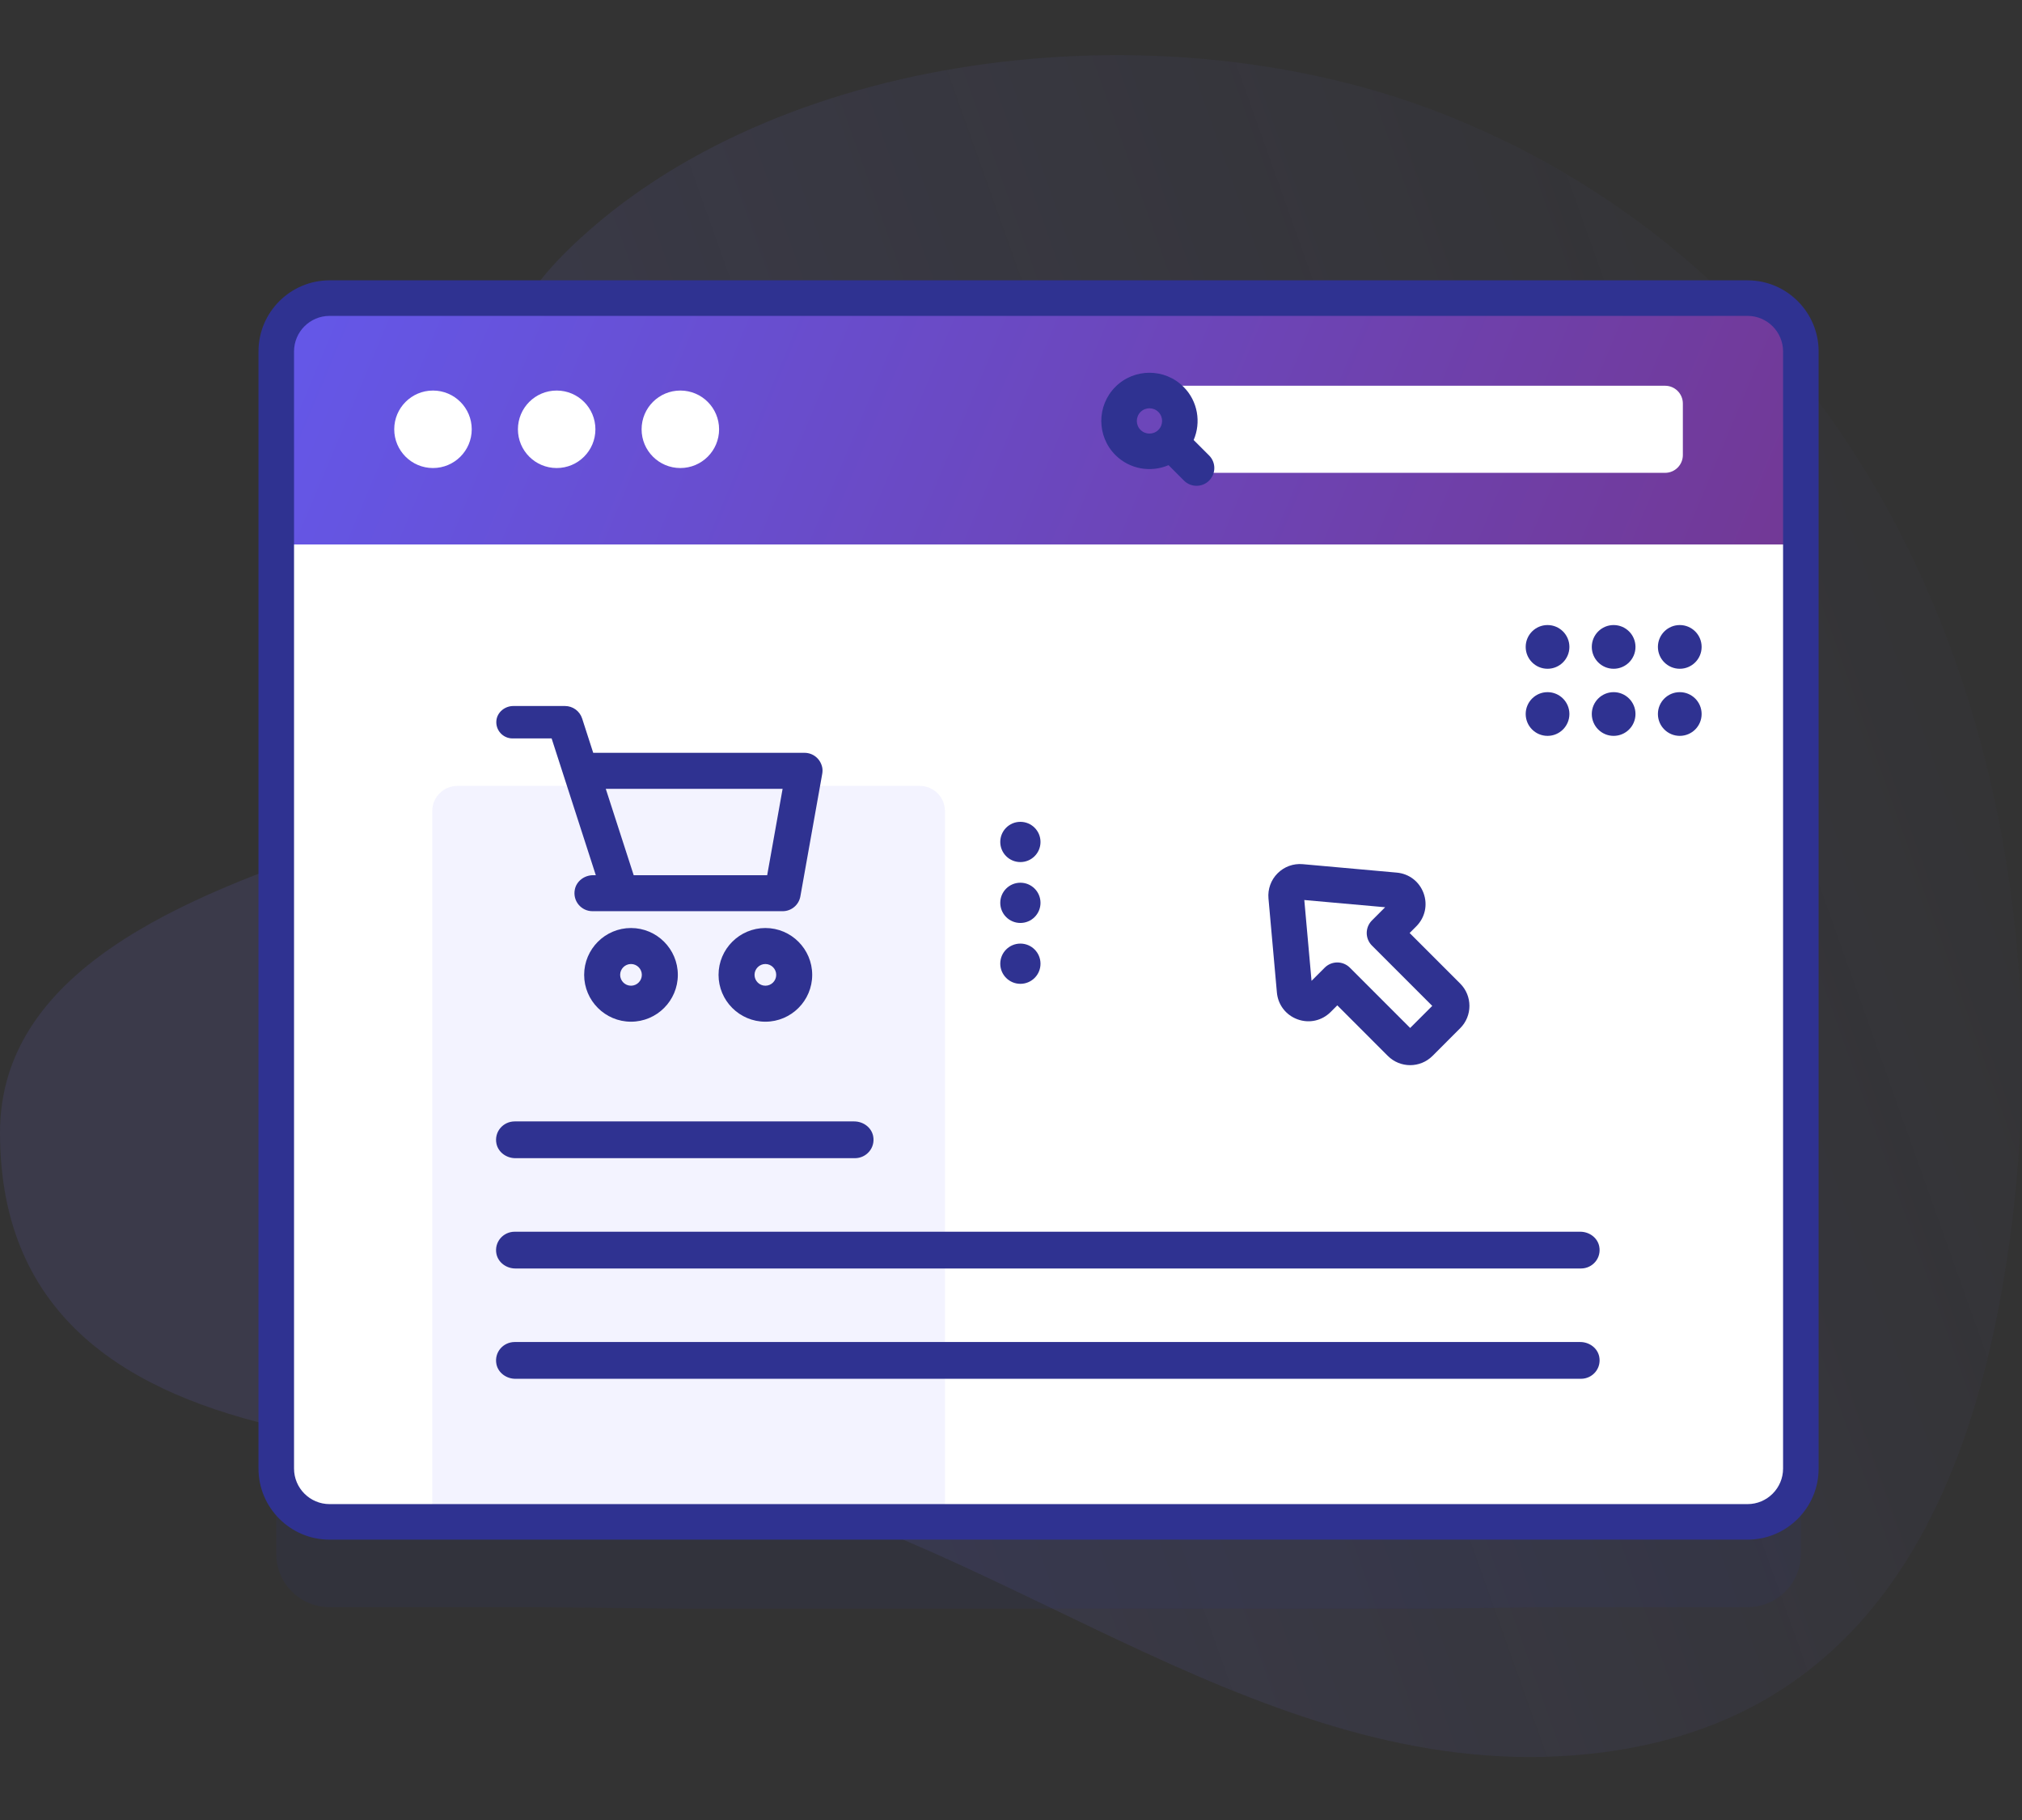
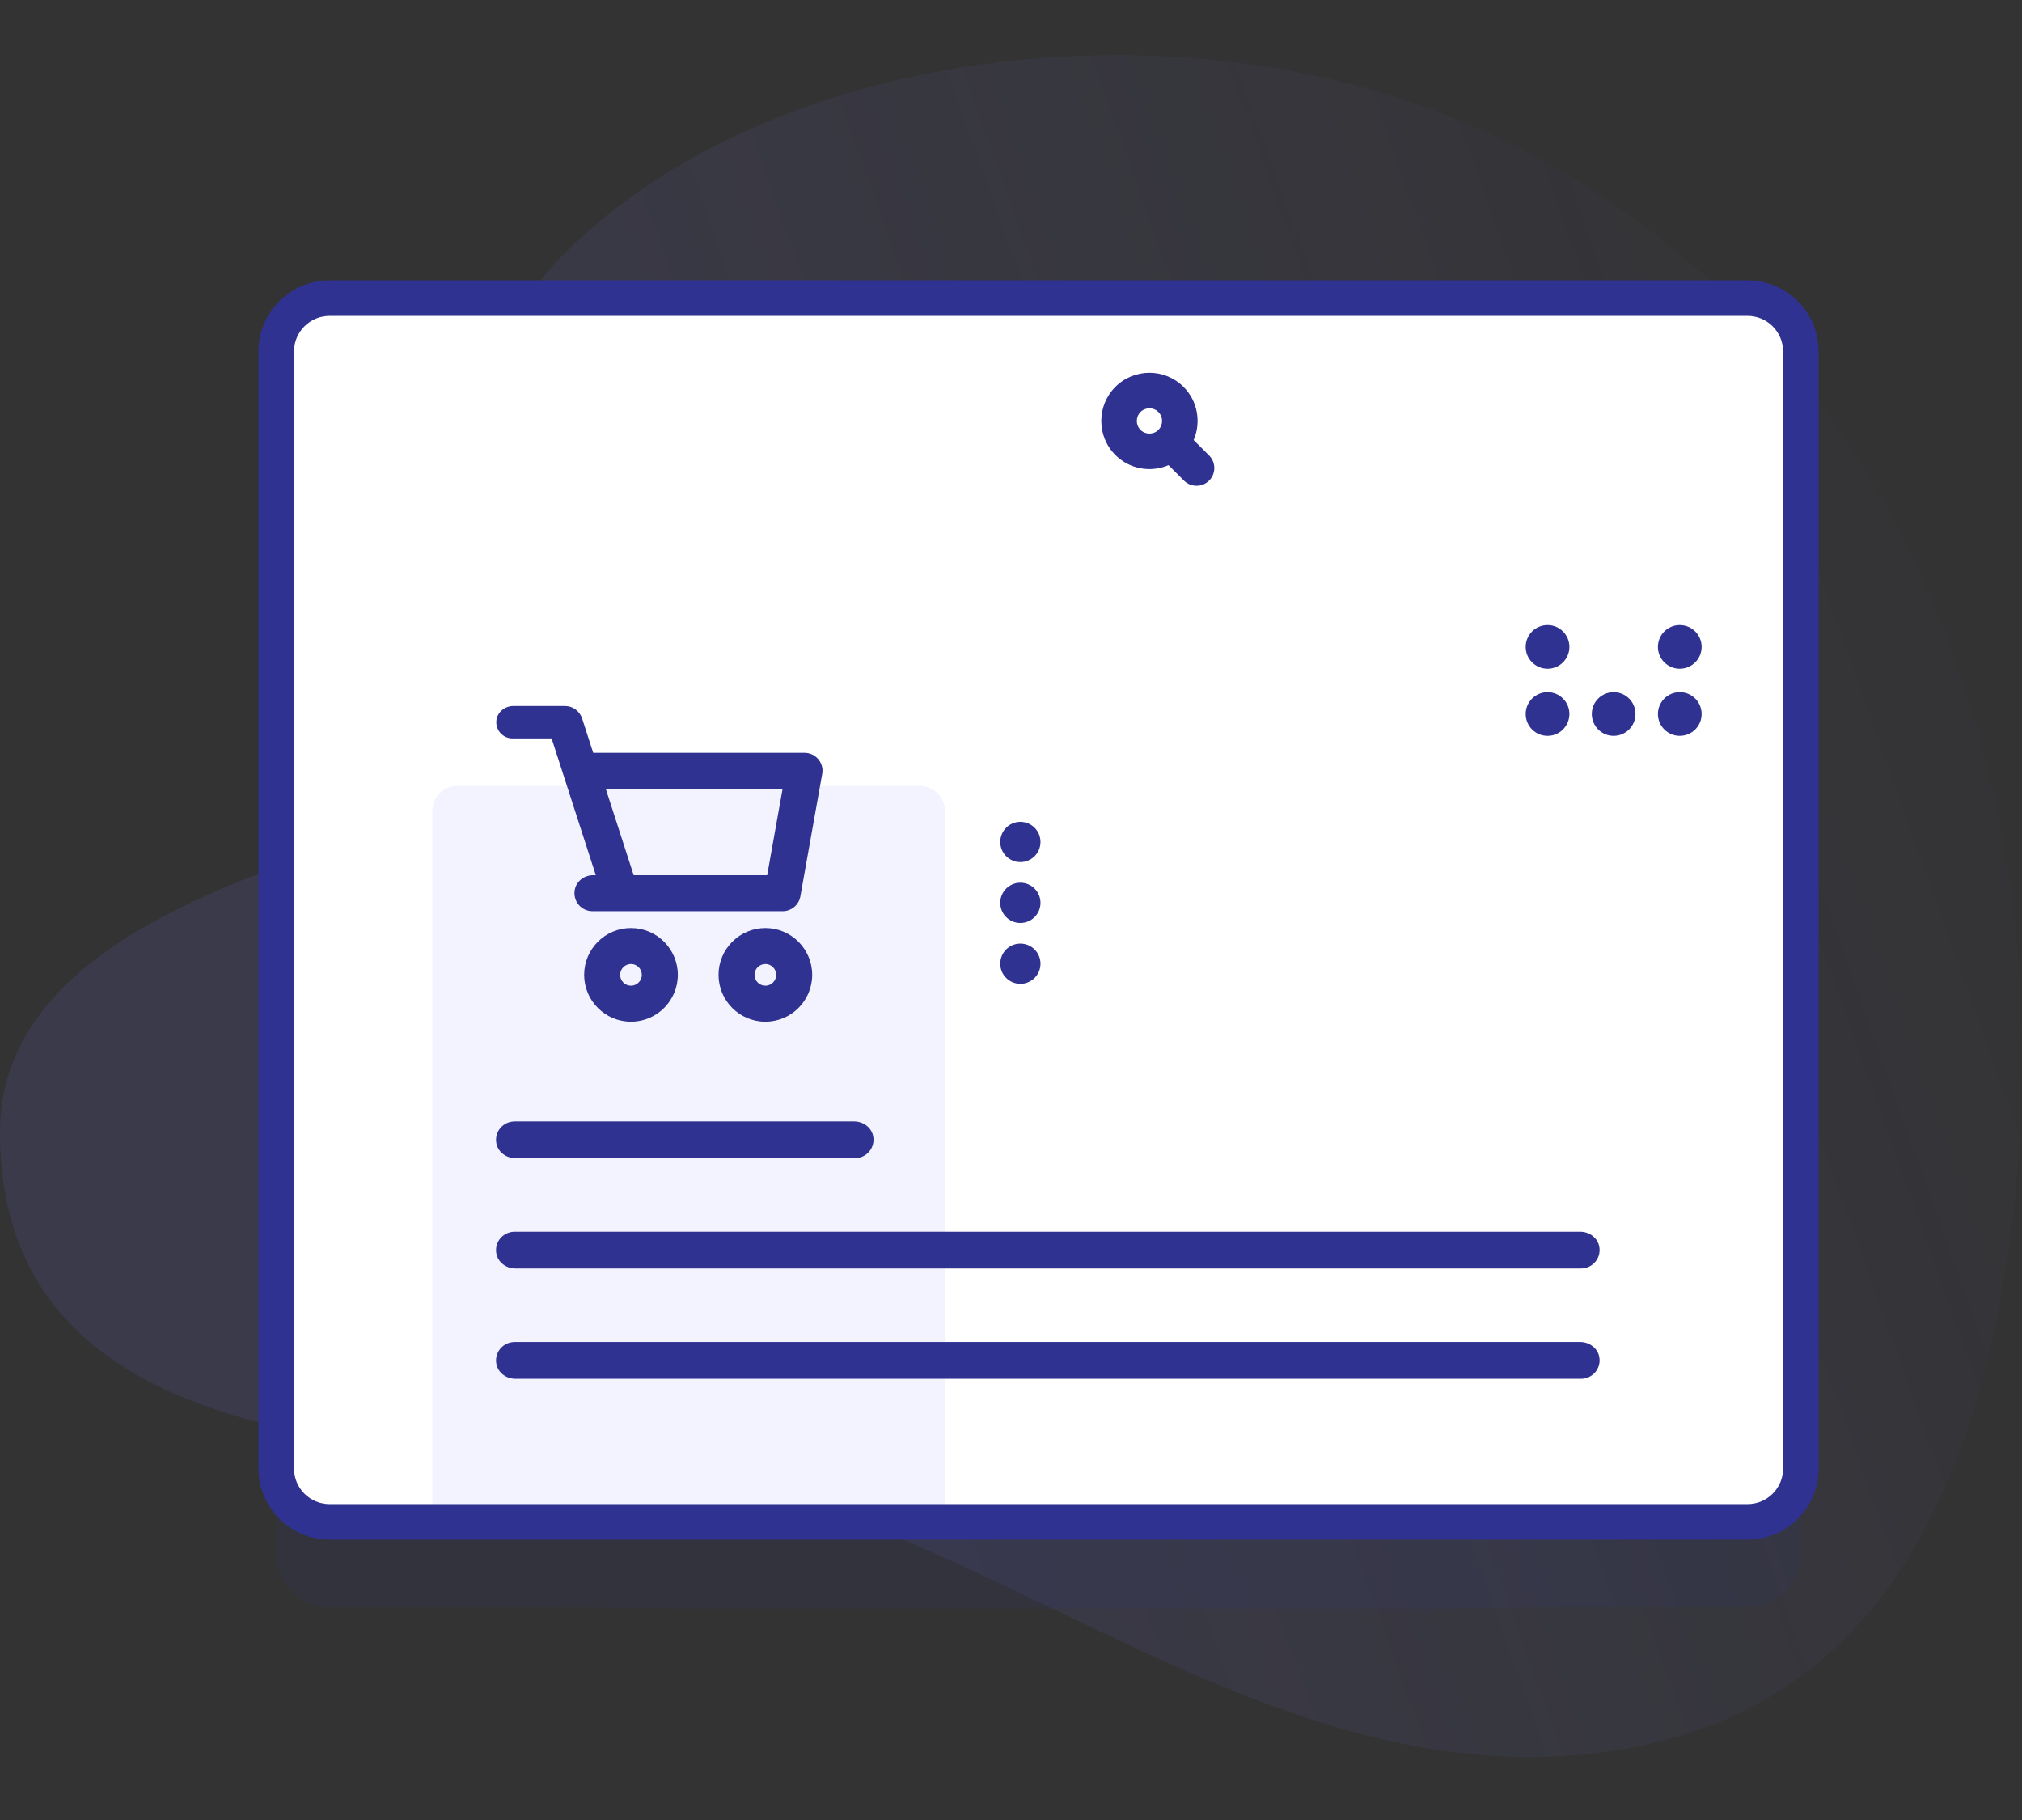
<svg xmlns="http://www.w3.org/2000/svg" width="110" height="99" viewBox="0 0 110 99" fill="none">
  <rect x="0" y="0" width="110" height="99" fill="#333333" stroke="none" />
  <path d="M78.38 6.15C63.535 0.341 42.977 2.548 31.617 12.919C23.595 20.242 29.804 22.33 35.272 35.73C39.23 45.428 0 44.093 0 61.617C0 81.877 28.413 78.036 38.957 80.355C55.078 83.901 69.142 97.165 86.367 95.416C101.362 93.894 107.078 82.127 109.163 68.638C113.048 43.506 103.507 15.981 78.38 6.15Z" fill="url(#paint0_linear)" />
  <path opacity="0.1" d="M95.069 20.857H17.93C16.328 20.857 15.029 22.155 15.029 23.757V84.524C15.029 86.125 16.328 87.424 17.93 87.424H28.89L36.999 87.5C39.499 87.5 42.431 87.5 43.499 87.5H65.999C67.067 87.5 75.499 87.5 77.999 87.5L84.109 87.424H95.069C96.671 87.424 97.969 86.125 97.969 84.524V23.757C97.969 22.155 96.671 20.857 95.069 20.857Z" fill="#2F3291" />
  <path d="M95.069 82.783H17.93C16.328 82.783 15.029 81.485 15.029 79.883V19.117C15.029 17.515 16.328 16.216 17.93 16.216H95.069C96.67 16.216 97.969 17.515 97.969 19.117V79.883C97.969 81.485 96.671 82.783 95.069 82.783Z" fill="white" />
-   <path d="M97.969 29.619V19.117C97.969 17.515 96.67 16.216 95.069 16.216H17.93C16.328 16.216 15.029 17.515 15.029 19.117V29.619H97.969Z" fill="url(#paint1_linear)" />
-   <path d="M23.555 25.459C24.719 25.459 25.663 24.516 25.663 23.352C25.663 22.187 24.719 21.244 23.555 21.244C22.391 21.244 21.447 22.187 21.447 23.352C21.447 24.516 22.391 25.459 23.555 25.459Z" fill="white" />
  <path d="M30.284 25.459C31.448 25.459 32.391 24.516 32.391 23.352C32.391 22.187 31.448 21.244 30.284 21.244C29.119 21.244 28.176 22.187 28.176 23.352C28.176 24.516 29.119 25.459 30.284 25.459Z" fill="white" />
  <path d="M37.012 25.459C38.176 25.459 39.12 24.516 39.12 23.352C39.12 22.187 38.176 21.244 37.012 21.244C35.848 21.244 34.904 22.187 34.904 23.352C34.904 24.516 35.848 25.459 37.012 25.459Z" fill="white" />
  <path d="M90.584 25.72H64.256V20.983H90.584C91.117 20.983 91.55 21.416 91.55 21.95V24.753C91.55 25.287 91.117 25.72 90.584 25.72Z" fill="white" />
  <path d="M64.386 21.043C63.364 20.021 61.701 20.021 60.679 21.043C59.657 22.066 59.657 23.729 60.679 24.751C61.459 25.531 62.613 25.714 63.57 25.302L64.411 26.143C64.788 26.52 65.4 26.52 65.778 26.143C66.155 25.765 66.155 25.153 65.778 24.776L64.937 23.935C65.349 22.978 65.167 21.824 64.386 21.043ZM62.046 22.411C62.314 22.142 62.751 22.142 63.019 22.411C63.287 22.679 63.287 23.115 63.019 23.384C62.751 23.652 62.314 23.652 62.046 23.384C61.778 23.115 61.778 22.679 62.046 22.411Z" fill="#2F3291" />
  <path d="M51.406 82H23.516V44.117C23.516 43.362 24.128 42.75 24.883 42.75H50.039C50.794 42.75 51.406 43.362 51.406 44.117V82Z" fill="#F3F3FF" />
  <path d="M95.069 15.249H17.93C15.797 15.249 14.062 16.984 14.062 19.117V79.883C14.062 82.015 15.797 83.75 17.93 83.75H27.923C29.999 83.75 29.224 83.75 30.823 83.75H82.175C83.775 83.75 83.499 83.75 85.076 83.75H95.069C97.201 83.75 98.936 82.015 98.936 79.883V19.117C98.936 16.984 97.201 15.249 95.069 15.249ZM83.142 81.817C81.999 81.817 82.709 81.817 82.175 81.817H30.823C30.29 81.817 30.499 81.817 29.856 81.817V83.75C31.499 83.75 30.29 83.75 30.823 83.75H82.175C82.709 83.75 82.812 83.75 83.142 83.75V81.817ZM97.002 79.883C97.002 80.949 96.135 81.817 95.069 81.817H85.076C83.142 81.817 83.775 81.817 82.175 81.817H30.823C29.224 81.817 29.856 81.817 27.923 81.817H17.93C16.863 81.817 15.996 80.949 15.996 79.883V19.117C15.996 18.05 16.863 17.183 17.93 17.183H95.069C96.135 17.183 97.002 18.05 97.002 19.117L97.002 79.883Z" fill="#2F3291" />
  <path d="M46.507 63H28.038C27.551 63 27.103 62.678 27.007 62.207C26.877 61.564 27.371 61 28 61H46.469C46.956 61 47.404 61.322 47.5 61.793C47.63 62.436 47.136 63 46.507 63Z" fill="#2F3291" />
  <path d="M86.007 69H28.038C27.551 69 27.103 68.678 27.007 68.207C26.877 67.564 27.371 67 28 67L85.969 67C86.456 67 86.904 67.322 87 67.793C87.13 68.436 86.636 69 86.007 69Z" fill="#2F3291" />
  <path d="M86.007 75H28.038C27.551 75 27.103 74.678 27.007 74.207C26.877 73.564 27.371 73 28 73H85.969C86.456 73 86.904 73.322 87 73.793C87.13 74.436 86.636 75 86.007 75Z" fill="#2F3291" />
  <path d="M55.511 46.893C56.115 46.893 56.605 46.403 56.605 45.799C56.605 45.194 56.115 44.704 55.511 44.704C54.906 44.704 54.416 45.194 54.416 45.799C54.416 46.403 54.906 46.893 55.511 46.893Z" fill="#2F3291" />
  <path d="M55.511 48.016C54.906 48.016 54.416 48.506 54.416 49.11C54.416 49.715 54.906 50.205 55.511 50.205C56.115 50.205 56.605 49.715 56.605 49.11C56.605 48.505 56.115 48.016 55.511 48.016Z" fill="#2F3291" />
  <path d="M55.511 53.516C56.115 53.516 56.605 53.026 56.605 52.421C56.605 51.817 56.115 51.327 55.511 51.327C54.906 51.327 54.416 51.817 54.416 52.421C54.416 53.026 54.906 53.516 55.511 53.516Z" fill="#2F3291" />
  <path d="M43.769 40.95H32.272L31.669 39.082C31.538 38.678 31.162 38.404 30.737 38.404H27.927C27.462 38.404 27.044 38.744 27.003 39.207C26.958 39.729 27.369 40.167 27.881 40.167H30.009L32.413 47.607H32.268C31.797 47.607 31.364 47.923 31.272 48.384C31.146 49.014 31.624 49.565 32.231 49.565H42.579C43.052 49.565 43.457 49.226 43.541 48.761L44.728 42.106C44.749 41.989 44.755 41.867 44.732 41.751C44.632 41.26 44.218 40.95 43.769 40.95ZM41.736 47.607H34.474L32.955 42.908H42.575L41.736 47.607Z" fill="#2F3291" />
  <path d="M34.327 50.48C32.922 50.48 31.779 51.623 31.779 53.028C31.779 54.433 32.922 55.576 34.327 55.576C35.732 55.576 36.875 54.433 36.875 53.028C36.875 51.623 35.732 50.48 34.327 50.48ZM34.327 53.618C34.002 53.618 33.737 53.353 33.737 53.028C33.737 52.703 34.002 52.438 34.327 52.438C34.652 52.438 34.917 52.703 34.917 53.028C34.917 53.353 34.652 53.618 34.327 53.618Z" fill="#2F3291" />
  <path d="M41.638 50.48C40.233 50.48 39.09 51.623 39.09 53.028C39.09 54.433 40.233 55.576 41.638 55.576C43.043 55.576 44.185 54.433 44.185 53.028C44.185 51.623 43.042 50.48 41.638 50.48ZM41.638 53.618C41.312 53.618 41.048 53.353 41.048 53.028C41.048 52.703 41.312 52.438 41.638 52.438C41.963 52.438 42.227 52.703 42.227 53.028C42.227 53.353 41.963 53.618 41.638 53.618Z" fill="#2F3291" />
-   <path d="M76.715 57.94C76.276 57.94 75.836 57.772 75.501 57.438L72.751 54.687L72.39 55.048C71.913 55.525 71.223 55.678 70.59 55.448C69.956 55.218 69.525 54.658 69.465 53.987L69.007 48.871C68.962 48.363 69.142 47.864 69.503 47.504C69.864 47.143 70.359 46.962 70.871 47.007L75.986 47.466C76.658 47.526 77.218 47.957 77.447 48.59C77.677 49.224 77.524 49.913 77.047 50.39L76.686 50.751L79.437 53.502C80.107 54.171 80.107 55.261 79.437 55.93L77.93 57.438C77.595 57.772 77.155 57.94 76.715 57.94ZM72.751 52.353C73.007 52.353 73.253 52.455 73.434 52.636L76.715 55.917L77.917 54.716L74.636 51.435C74.454 51.254 74.352 51.008 74.352 50.751C74.352 50.495 74.454 50.249 74.636 50.068L75.353 49.35L70.956 48.957L71.35 53.353L72.067 52.636C72.248 52.455 72.494 52.353 72.751 52.353Z" fill="#2F3291" />
  <path d="M84.189 36.378C84.845 36.378 85.378 35.845 85.378 35.189C85.378 34.532 84.845 34 84.189 34C83.532 34 83 34.532 83 35.189C83 35.845 83.532 36.378 84.189 36.378Z" fill="#2F3291" />
-   <path d="M87.784 36.378C88.441 36.378 88.973 35.845 88.973 35.189C88.973 34.532 88.441 34 87.784 34C87.128 34 86.596 34.532 86.596 35.189C86.596 35.845 87.128 36.378 87.784 36.378Z" fill="#2F3291" />
  <path d="M91.382 36.378C92.039 36.378 92.571 35.845 92.571 35.189C92.571 34.532 92.039 34 91.382 34C90.726 34 90.193 34.532 90.193 35.189C90.193 35.845 90.726 36.378 91.382 36.378Z" fill="#2F3291" />
  <path d="M84.189 40.028C84.845 40.028 85.378 39.496 85.378 38.839C85.378 38.183 84.845 37.65 84.189 37.65C83.532 37.65 83 38.183 83 38.839C83 39.496 83.532 40.028 84.189 40.028Z" fill="#2F3291" />
  <path d="M87.784 40.028C88.441 40.028 88.973 39.496 88.973 38.839C88.973 38.183 88.441 37.65 87.784 37.65C87.128 37.65 86.596 38.183 86.596 38.839C86.596 39.496 87.128 40.028 87.784 40.028Z" fill="#2F3291" />
  <path d="M91.382 40.028C92.039 40.028 92.571 39.496 92.571 38.839C92.571 38.183 92.039 37.65 91.382 37.65C90.726 37.65 90.193 38.183 90.193 38.839C90.193 39.496 90.726 40.028 91.382 40.028Z" fill="#2F3291" />
  <defs>
    <linearGradient id="paint0_linear" x1="117.179" y1="32.505" x2="31.138" y2="63.119" gradientUnits="userSpaceOnUse">
      <stop stop-color="#726FF0" stop-opacity="0" />
      <stop offset="1" stop-color="#726FF0" stop-opacity="0.12" />
    </linearGradient>
    <linearGradient id="paint1_linear" x1="0.108" y1="10.855" x2="99.993" y2="52.71" gradientUnits="userSpaceOnUse">
      <stop stop-color="#615EFA" />
      <stop offset="1" stop-color="#74348A" />
    </linearGradient>
  </defs>
</svg>